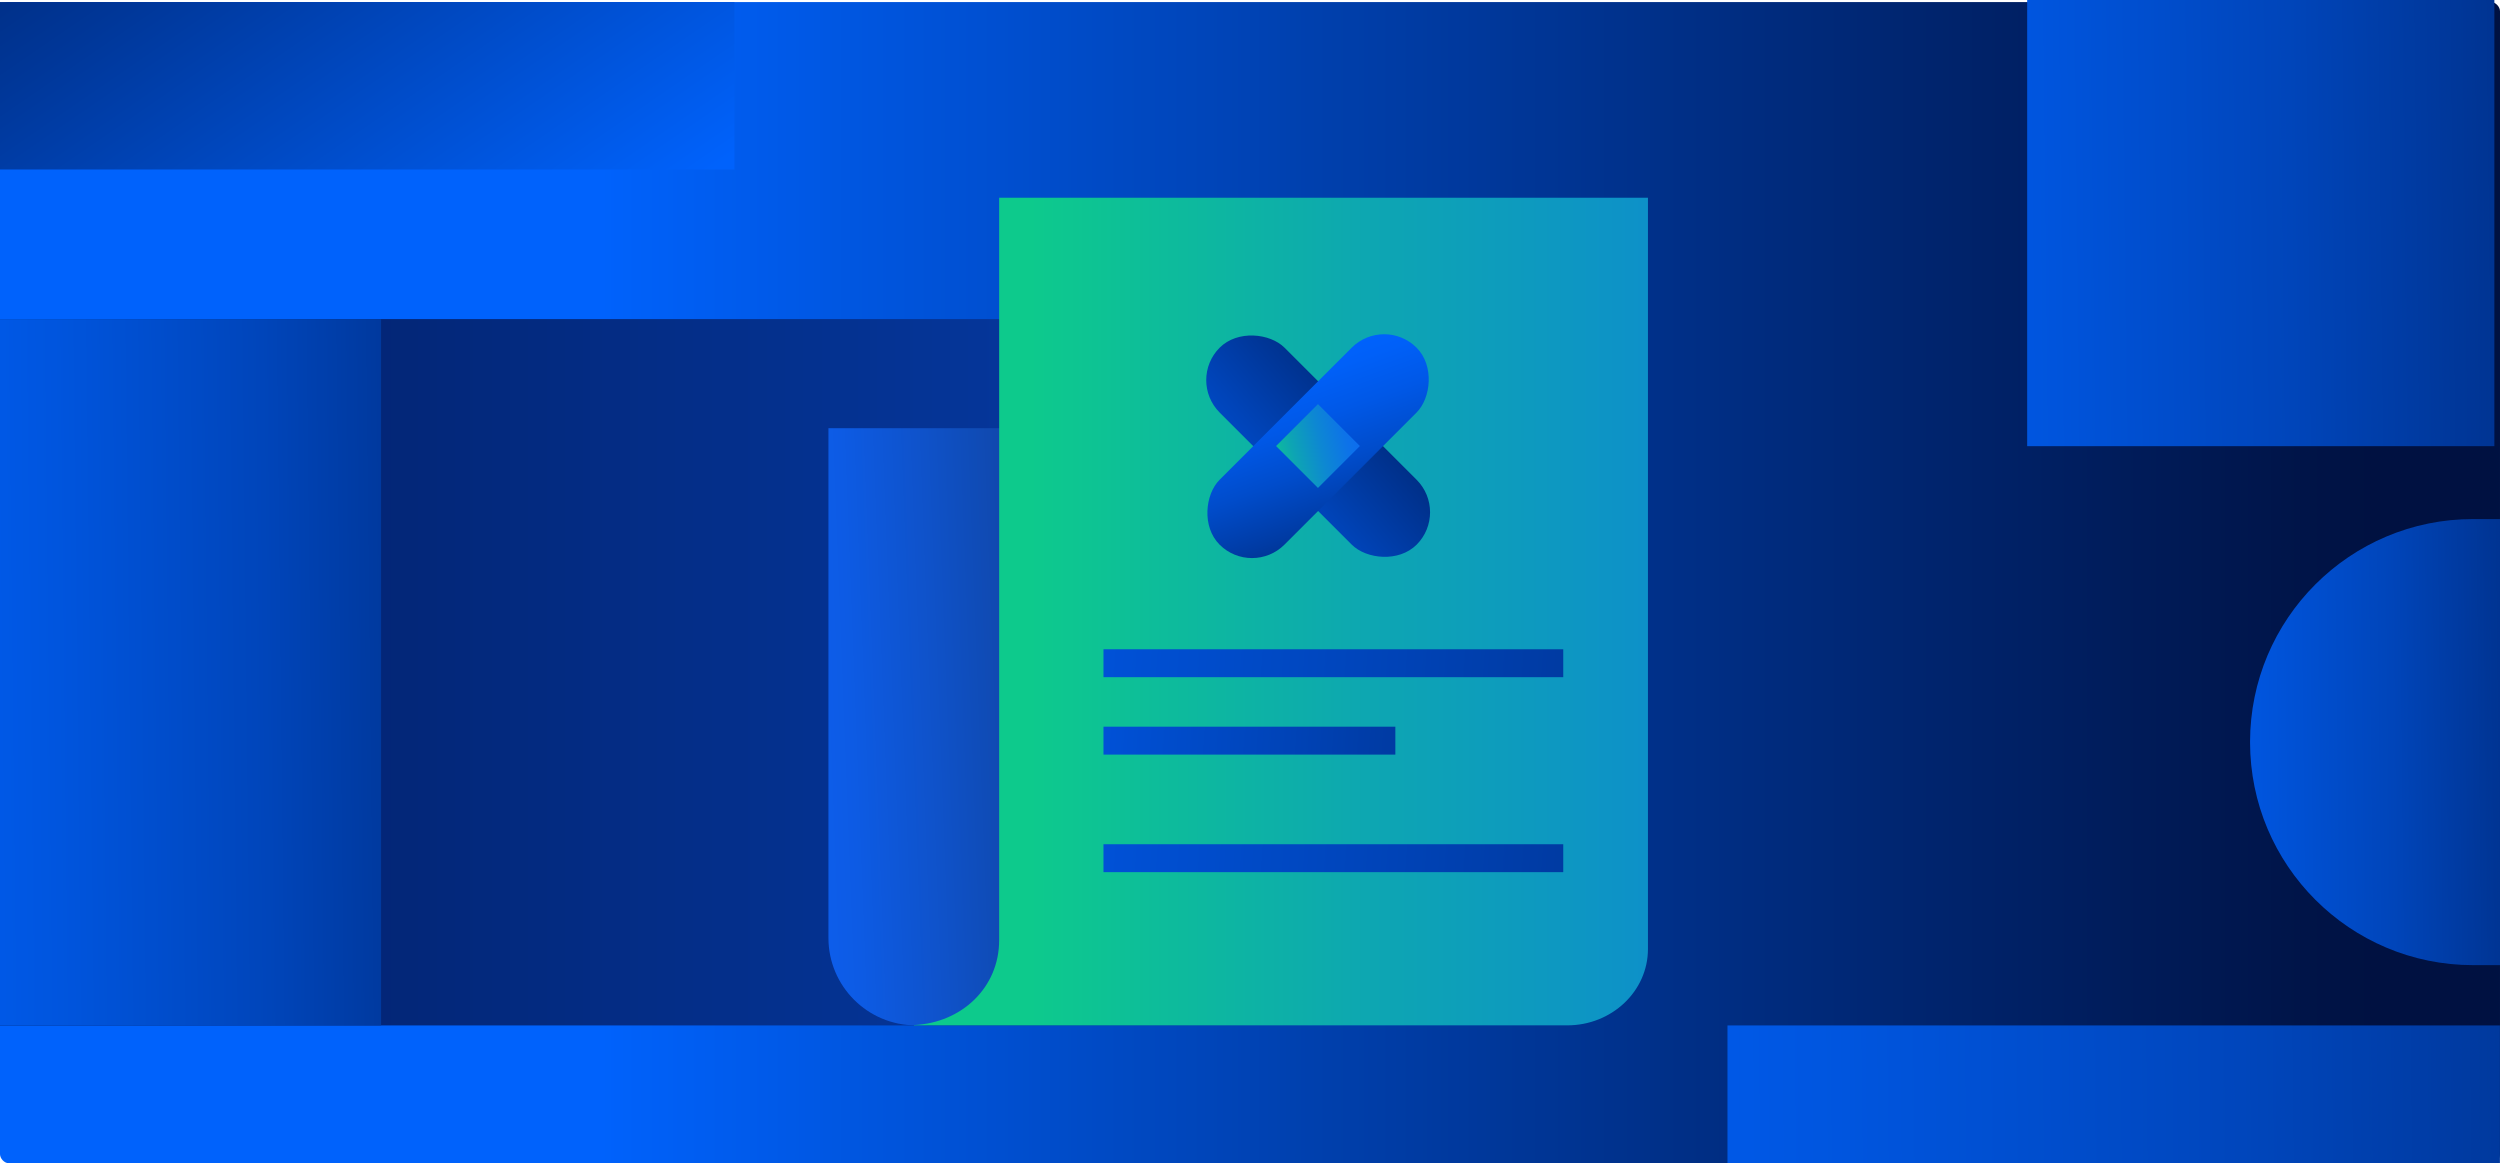
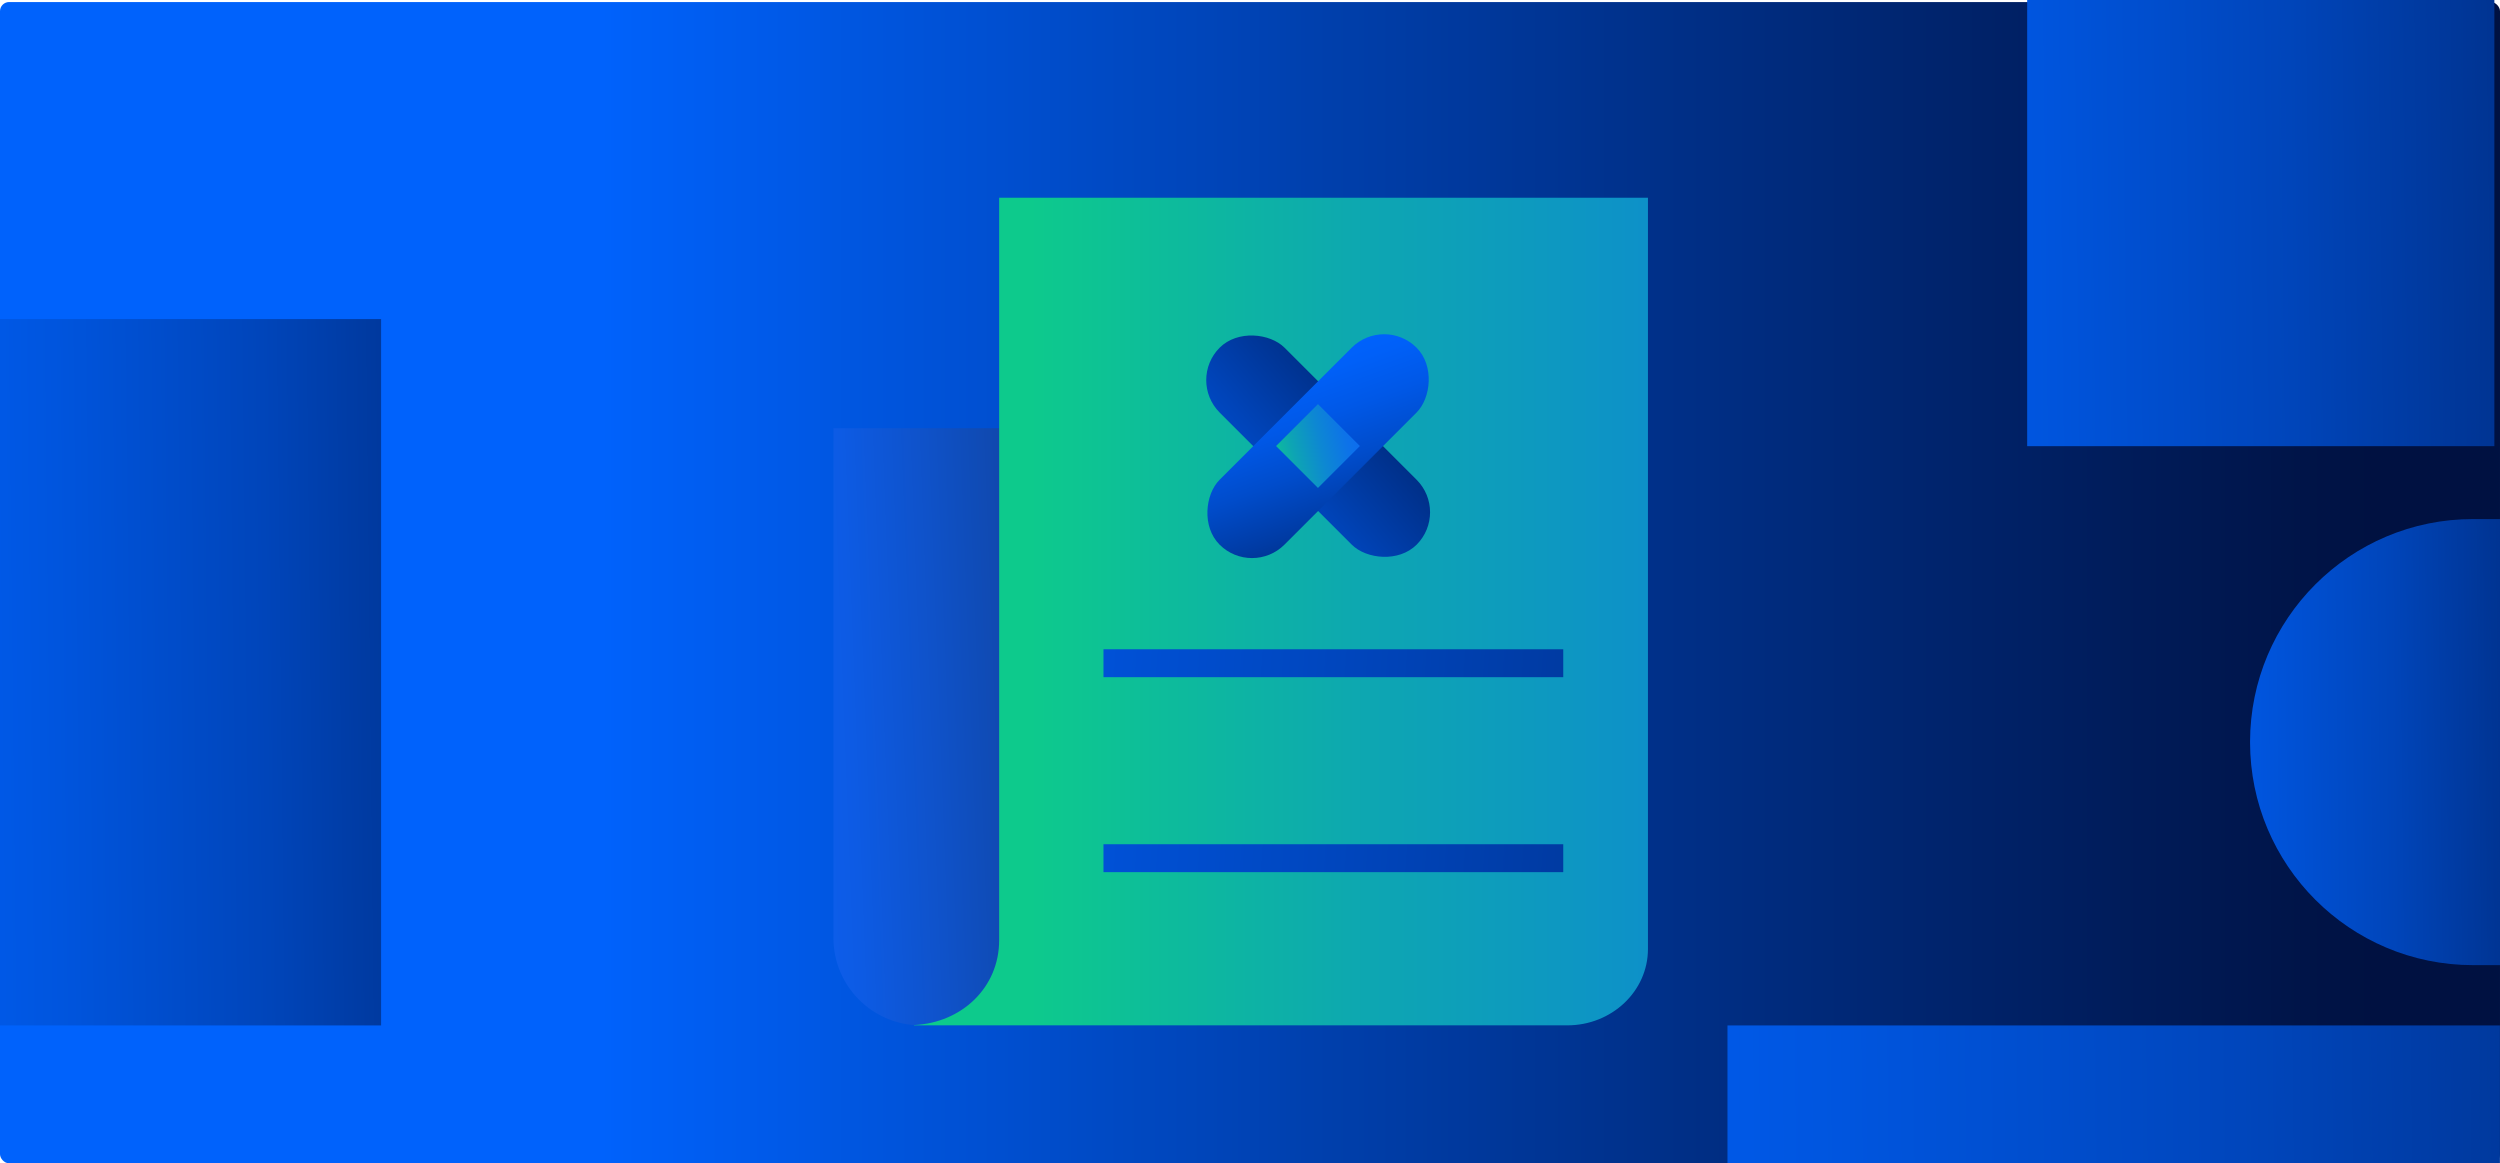
<svg xmlns="http://www.w3.org/2000/svg" xmlns:xlink="http://www.w3.org/1999/xlink" id="Layer_2" data-name="Layer 2" viewBox="0 0 319.67 148.75">
  <defs>
    <style>
      .cls-1 {
        fill: url(#linear-gradient-8);
      }

      .cls-2 {
        fill: url(#linear-gradient-7);
      }

      .cls-3 {
        fill: url(#linear-gradient-5);
      }

      .cls-4 {
        fill: url(#linear-gradient-6);
      }

      .cls-5 {
        fill: url(#linear-gradient-9);
      }

      .cls-6 {
        fill: url(#linear-gradient-4);
      }

      .cls-7 {
        fill: url(#linear-gradient-3);
      }

      .cls-8 {
        fill: url(#linear-gradient-2);
      }

      .cls-9 {
        fill: url(#linear-gradient);
      }

      .cls-10 {
        fill: url(#linear-gradient-10);
      }

      .cls-11 {
        fill: url(#linear-gradient-11);
      }

      .cls-12 {
        fill: url(#linear-gradient-12);
      }

      .cls-13 {
        fill: url(#linear-gradient-13);
      }

      .cls-14 {
        fill: url(#linear-gradient-14);
      }

      .cls-15 {
        fill: url(#linear-gradient-15);
      }
    </style>
    <linearGradient id="linear-gradient" x1="0" y1="74.5" x2="319.67" y2="74.5" gradientUnits="userSpaceOnUse">
      <stop offset=".24" stop-color="#0062fc" />
      <stop offset=".6" stop-color="#003799" />
      <stop offset=".95" stop-color="#001141" />
    </linearGradient>
    <linearGradient id="linear-gradient-2" x1="88.55" y1="71.48" x2="-4.75" y2="-64.27" xlink:href="#linear-gradient" />
    <linearGradient id="linear-gradient-3" x1="30.74" y1="31.38" x2="389.8" y2="27.41" gradientUnits="userSpaceOnUse">
      <stop offset=".53" stop-color="#0062fc" />
      <stop offset=".57" stop-color="#005ef4" />
      <stop offset=".64" stop-color="#0055de" />
      <stop offset=".73" stop-color="#0045ba" />
      <stop offset=".82" stop-color="#003089" />
      <stop offset=".93" stop-color="#00154b" />
      <stop offset=".95" stop-color="#001141" />
    </linearGradient>
    <linearGradient id="linear-gradient-4" x1="165.69" y1="96.58" x2="357.7" y2="94.45" xlink:href="#linear-gradient-3" />
    <linearGradient id="linear-gradient-5" x1="-253.83" y1="85.96" x2="767.2" y2="85.96" gradientUnits="userSpaceOnUse">
      <stop offset=".21" stop-color="#001550" />
      <stop offset=".27" stop-color="#02216c" />
      <stop offset=".41" stop-color="#063da9" />
      <stop offset=".54" stop-color="#0a51d5" />
      <stop offset=".63" stop-color="#0c5ef0" />
      <stop offset=".68" stop-color="#0d63fb" />
    </linearGradient>
    <linearGradient id="linear-gradient-6" x1="-140.28" y1="144.48" x2="448.33" y2="137.96" xlink:href="#linear-gradient-3" />
    <linearGradient id="linear-gradient-7" x1="-181.94" y1="88.24" x2="113.84" y2="84.97" xlink:href="#linear-gradient-3" />
    <linearGradient id="linear-gradient-8" x1="185.39" y1="90.1" x2="65.86" y2="94.71" gradientUnits="userSpaceOnUse">
      <stop offset=".16" stop-color="#17171b" />
      <stop offset=".21" stop-color="#152139" />
      <stop offset=".33" stop-color="#133573" />
      <stop offset=".44" stop-color="#1045a4" />
      <stop offset=".55" stop-color="#0f52c9" />
      <stop offset=".64" stop-color="#0d5be4" />
      <stop offset=".73" stop-color="#0d61f5" />
      <stop offset=".79" stop-color="#0d63fb" />
    </linearGradient>
    <linearGradient id="linear-gradient-9" x1="77.23" y1="78.2" x2="379.44" y2="78.2" gradientUnits="userSpaceOnUse">
      <stop offset=".18" stop-color="#0dca8c" />
      <stop offset=".33" stop-color="#0da5b3" />
      <stop offset=".49" stop-color="#0d88d2" />
      <stop offset=".64" stop-color="#0d73e8" />
      <stop offset=".78" stop-color="#0d67f6" />
      <stop offset=".91" stop-color="#0d63fb" />
    </linearGradient>
    <linearGradient id="linear-gradient-10" x1="85.82" y1="78.83" x2="295.7" y2="93.65" gradientUnits="userSpaceOnUse">
      <stop offset=".02" stop-color="#0063ff" />
      <stop offset=".15" stop-color="#005aeb" />
      <stop offset=".43" stop-color="#0044b9" />
      <stop offset=".83" stop-color="#002269" />
      <stop offset="1" stop-color="#001244" />
    </linearGradient>
    <linearGradient id="linear-gradient-11" x1="105.87" y1="90.91" x2="239.45" y2="100.34" xlink:href="#linear-gradient-10" />
    <linearGradient id="linear-gradient-12" x1="85.82" y1="103.76" x2="295.7" y2="118.58" xlink:href="#linear-gradient-10" />
    <linearGradient id="linear-gradient-13" x1="-501.61" y1="1081.94" x2="-452.83" y2="1085.38" gradientTransform="translate(644.57 -879.95) scale(1 .86)" xlink:href="#linear-gradient-10" />
    <linearGradient id="linear-gradient-14" x1="164" y1="44.54" x2="176.17" y2="78.02" gradientTransform="translate(9.03 135.89) rotate(-45)" gradientUnits="userSpaceOnUse">
      <stop offset=".02" stop-color="#0063ff" />
      <stop offset=".13" stop-color="#0060f8" />
      <stop offset=".28" stop-color="#0058e7" />
      <stop offset=".45" stop-color="#004ccb" />
      <stop offset=".64" stop-color="#003ba4" />
      <stop offset=".84" stop-color="#002672" />
      <stop offset="1" stop-color="#001244" />
    </linearGradient>
    <linearGradient id="linear-gradient-15" x1="158.21" y1="59.5" x2="179.84" y2="54.35" gradientTransform="translate(9.03 135.88) rotate(-45)" xlink:href="#linear-gradient-9" />
  </defs>
  <g id="Layer_1-2" data-name="Layer 1">
    <g>
      <g>
        <g>
          <g>
            <rect class="cls-9" y=".26" width="319.67" height="148.49" rx="1.17" ry="1.17" />
-             <rect class="cls-8" y=".26" width="93.91" height="21.41" />
            <rect class="cls-7" x="259.21" width="59.74" height="57.05" />
            <path class="cls-6" d="M319.67,66.37h-3.44c-15.75,0-28.52,12.77-28.52,28.52h0c0,15.75,12.77,28.52,28.52,28.52h3.44" />
-             <rect class="cls-3" y="40.8" width="167.27" height="90.32" />
            <rect class="cls-4" x="220.89" y="131.12" width="98.77" height="17.63" />
          </g>
          <rect class="cls-2" y="40.8" width="48.73" height="90.32" />
        </g>
        <g>
-           <path class="cls-1" d="M105.92,54.75h23.01v65.18c0,6.17-5.01,11.18-11.18,11.18h-.64c-6.17,0-11.18-5.01-11.18-11.18V54.75h0Z" />
+           <path class="cls-1" d="M105.92,54.75h23.01v65.18c0,6.17-5.01,11.18-11.18,11.18c-6.17,0-11.18-5.01-11.18-11.18V54.75h0Z" />
          <path class="cls-5" d="M210.72,25.28v96.07c0,5.39-4.62,9.76-10.32,9.76h-83.55l.04-.04c6.07-.28,10.87-4.79,10.87-10.84V25.28h82.96Z" />
        </g>
        <rect class="cls-10" x="141.1" y="83.02" width="58.79" height="3.57" />
-         <rect class="cls-11" x="141.1" y="92.92" width="37.32" height="3.57" />
        <rect class="cls-12" x="141.1" y="107.95" width="58.79" height="3.57" />
        <rect class="cls-13" x="162.68" y="39.24" width="11.73" height="35.62" rx="5.87" ry="5.87" transform="translate(9.03 135.89) rotate(-45)" />
        <rect class="cls-14" x="162.68" y="39.24" width="11.73" height="35.62" rx="5.87" ry="5.87" transform="translate(89.7 -102.47) rotate(45)" />
      </g>
      <rect class="cls-15" x="164.74" y="53.25" width="7.58" height="7.58" transform="translate(89.69 -102.47) rotate(45)" />
    </g>
  </g>
</svg>